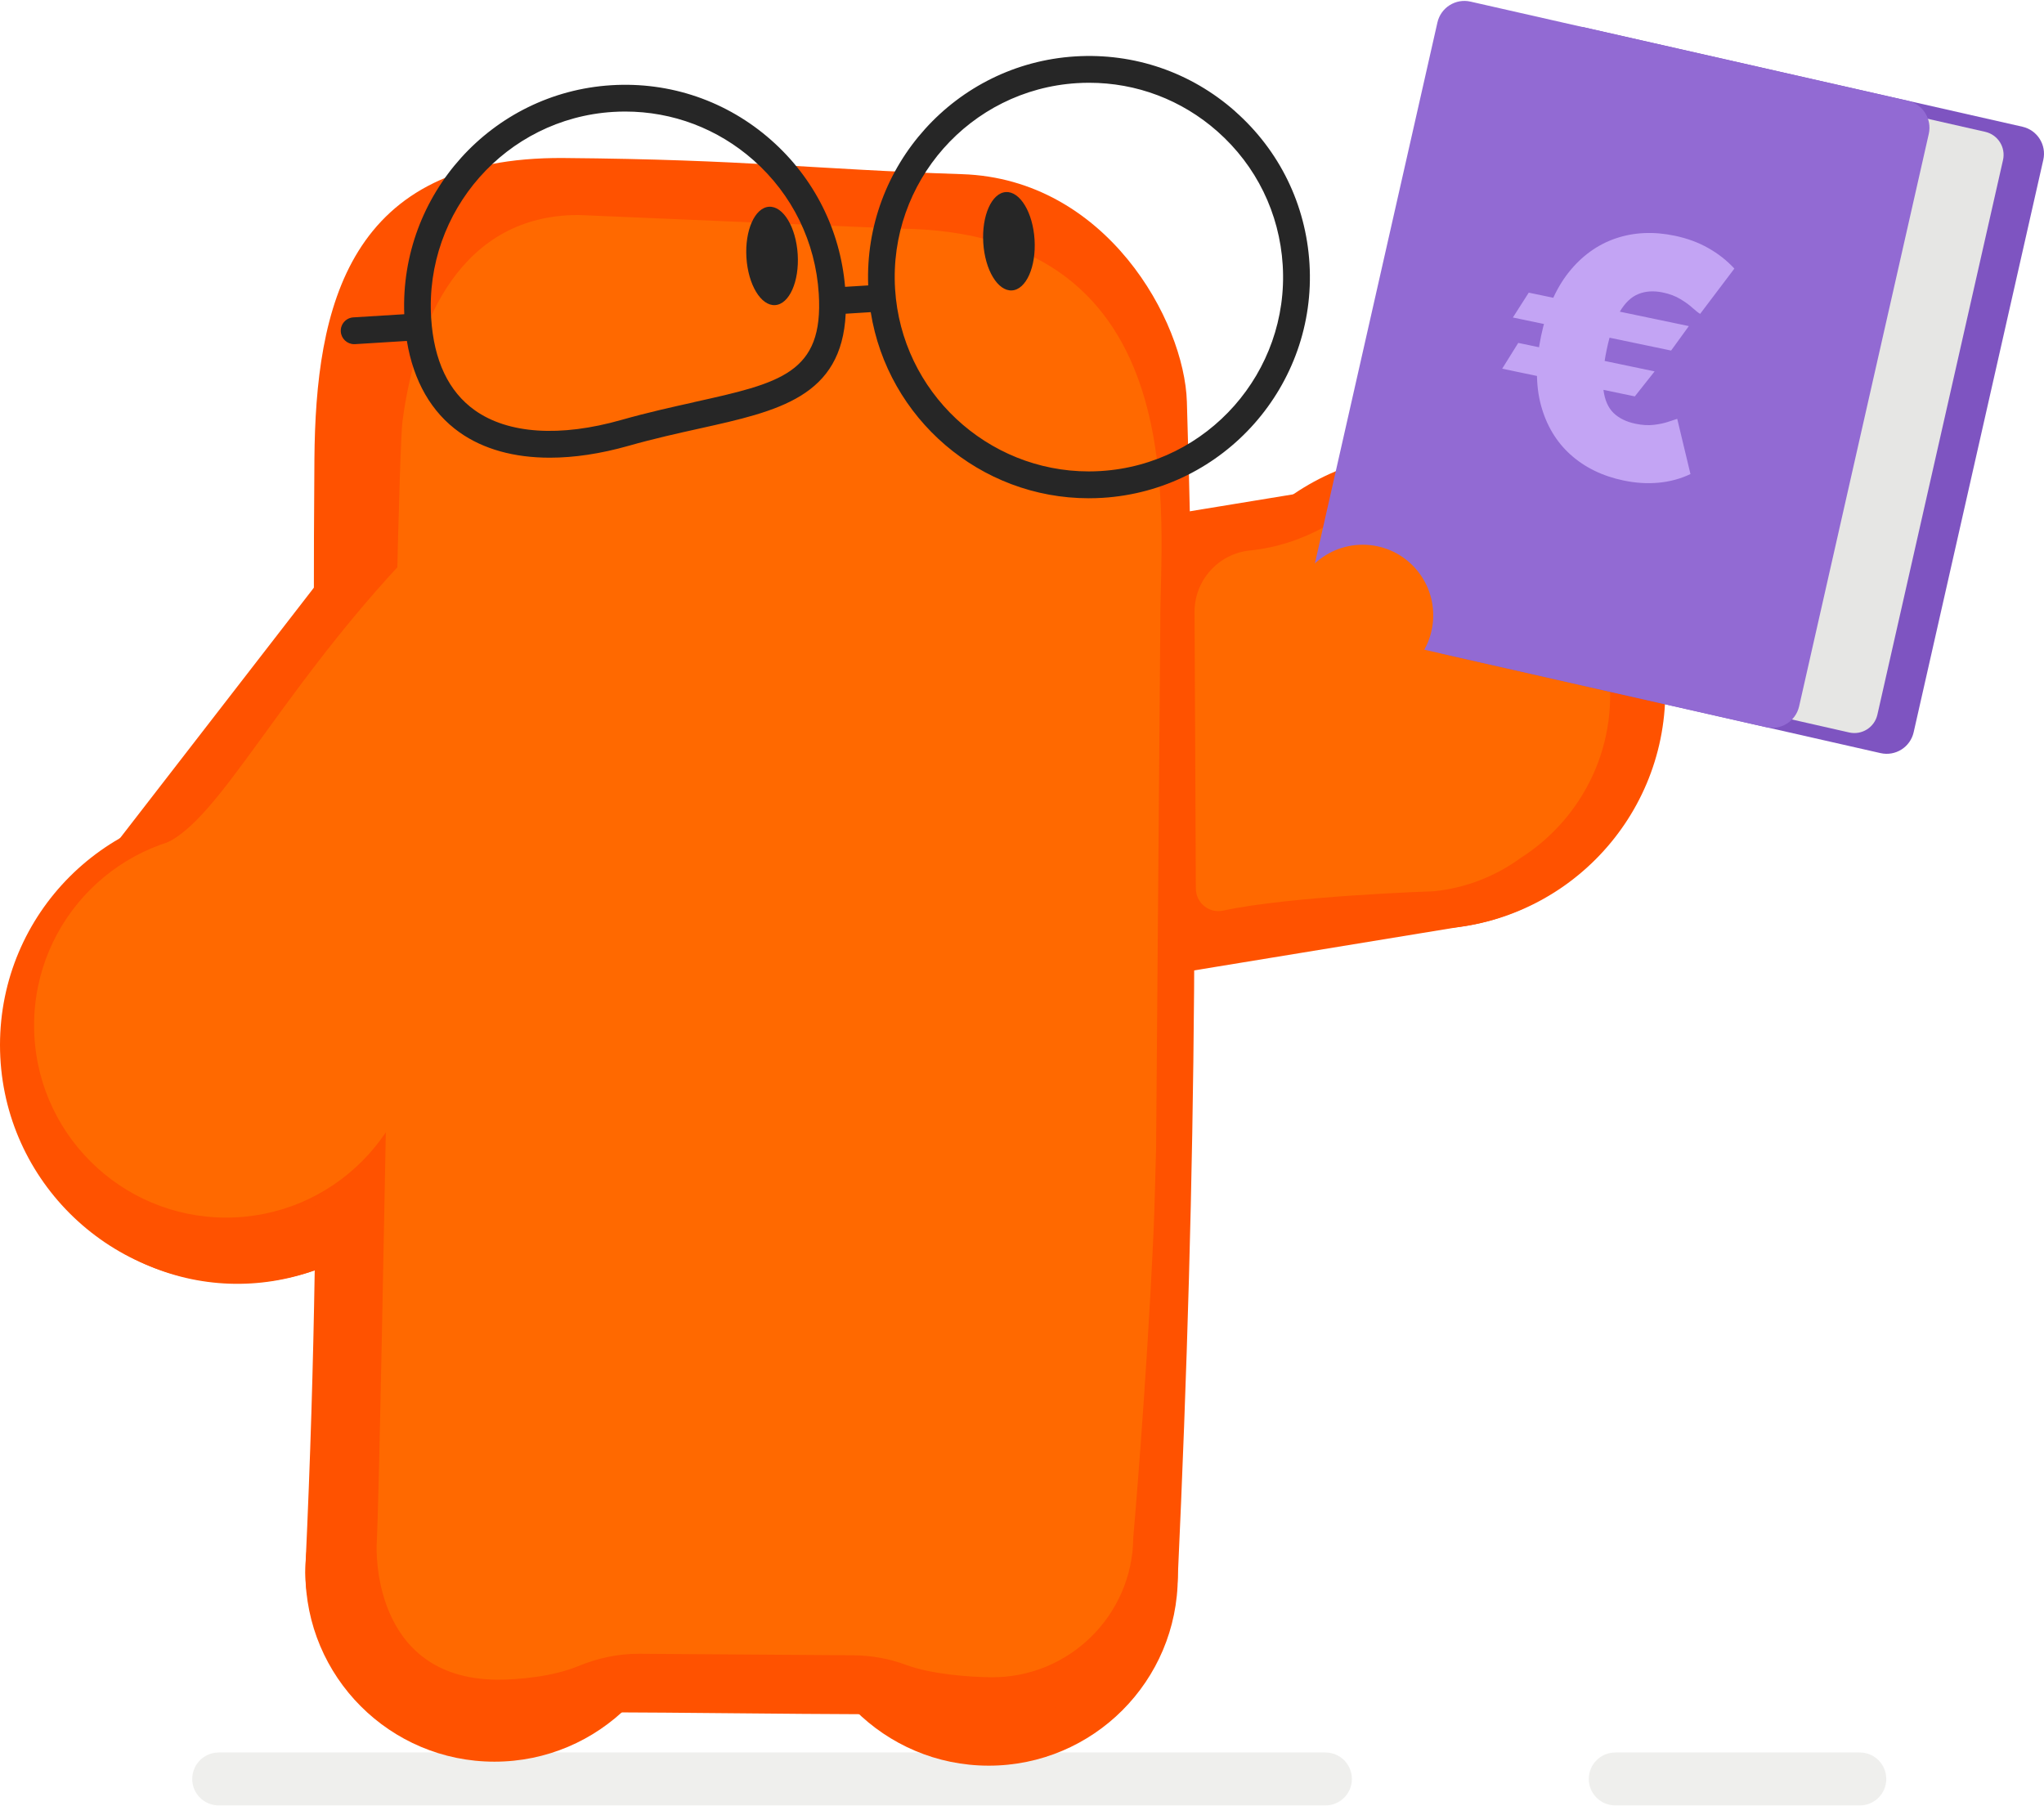
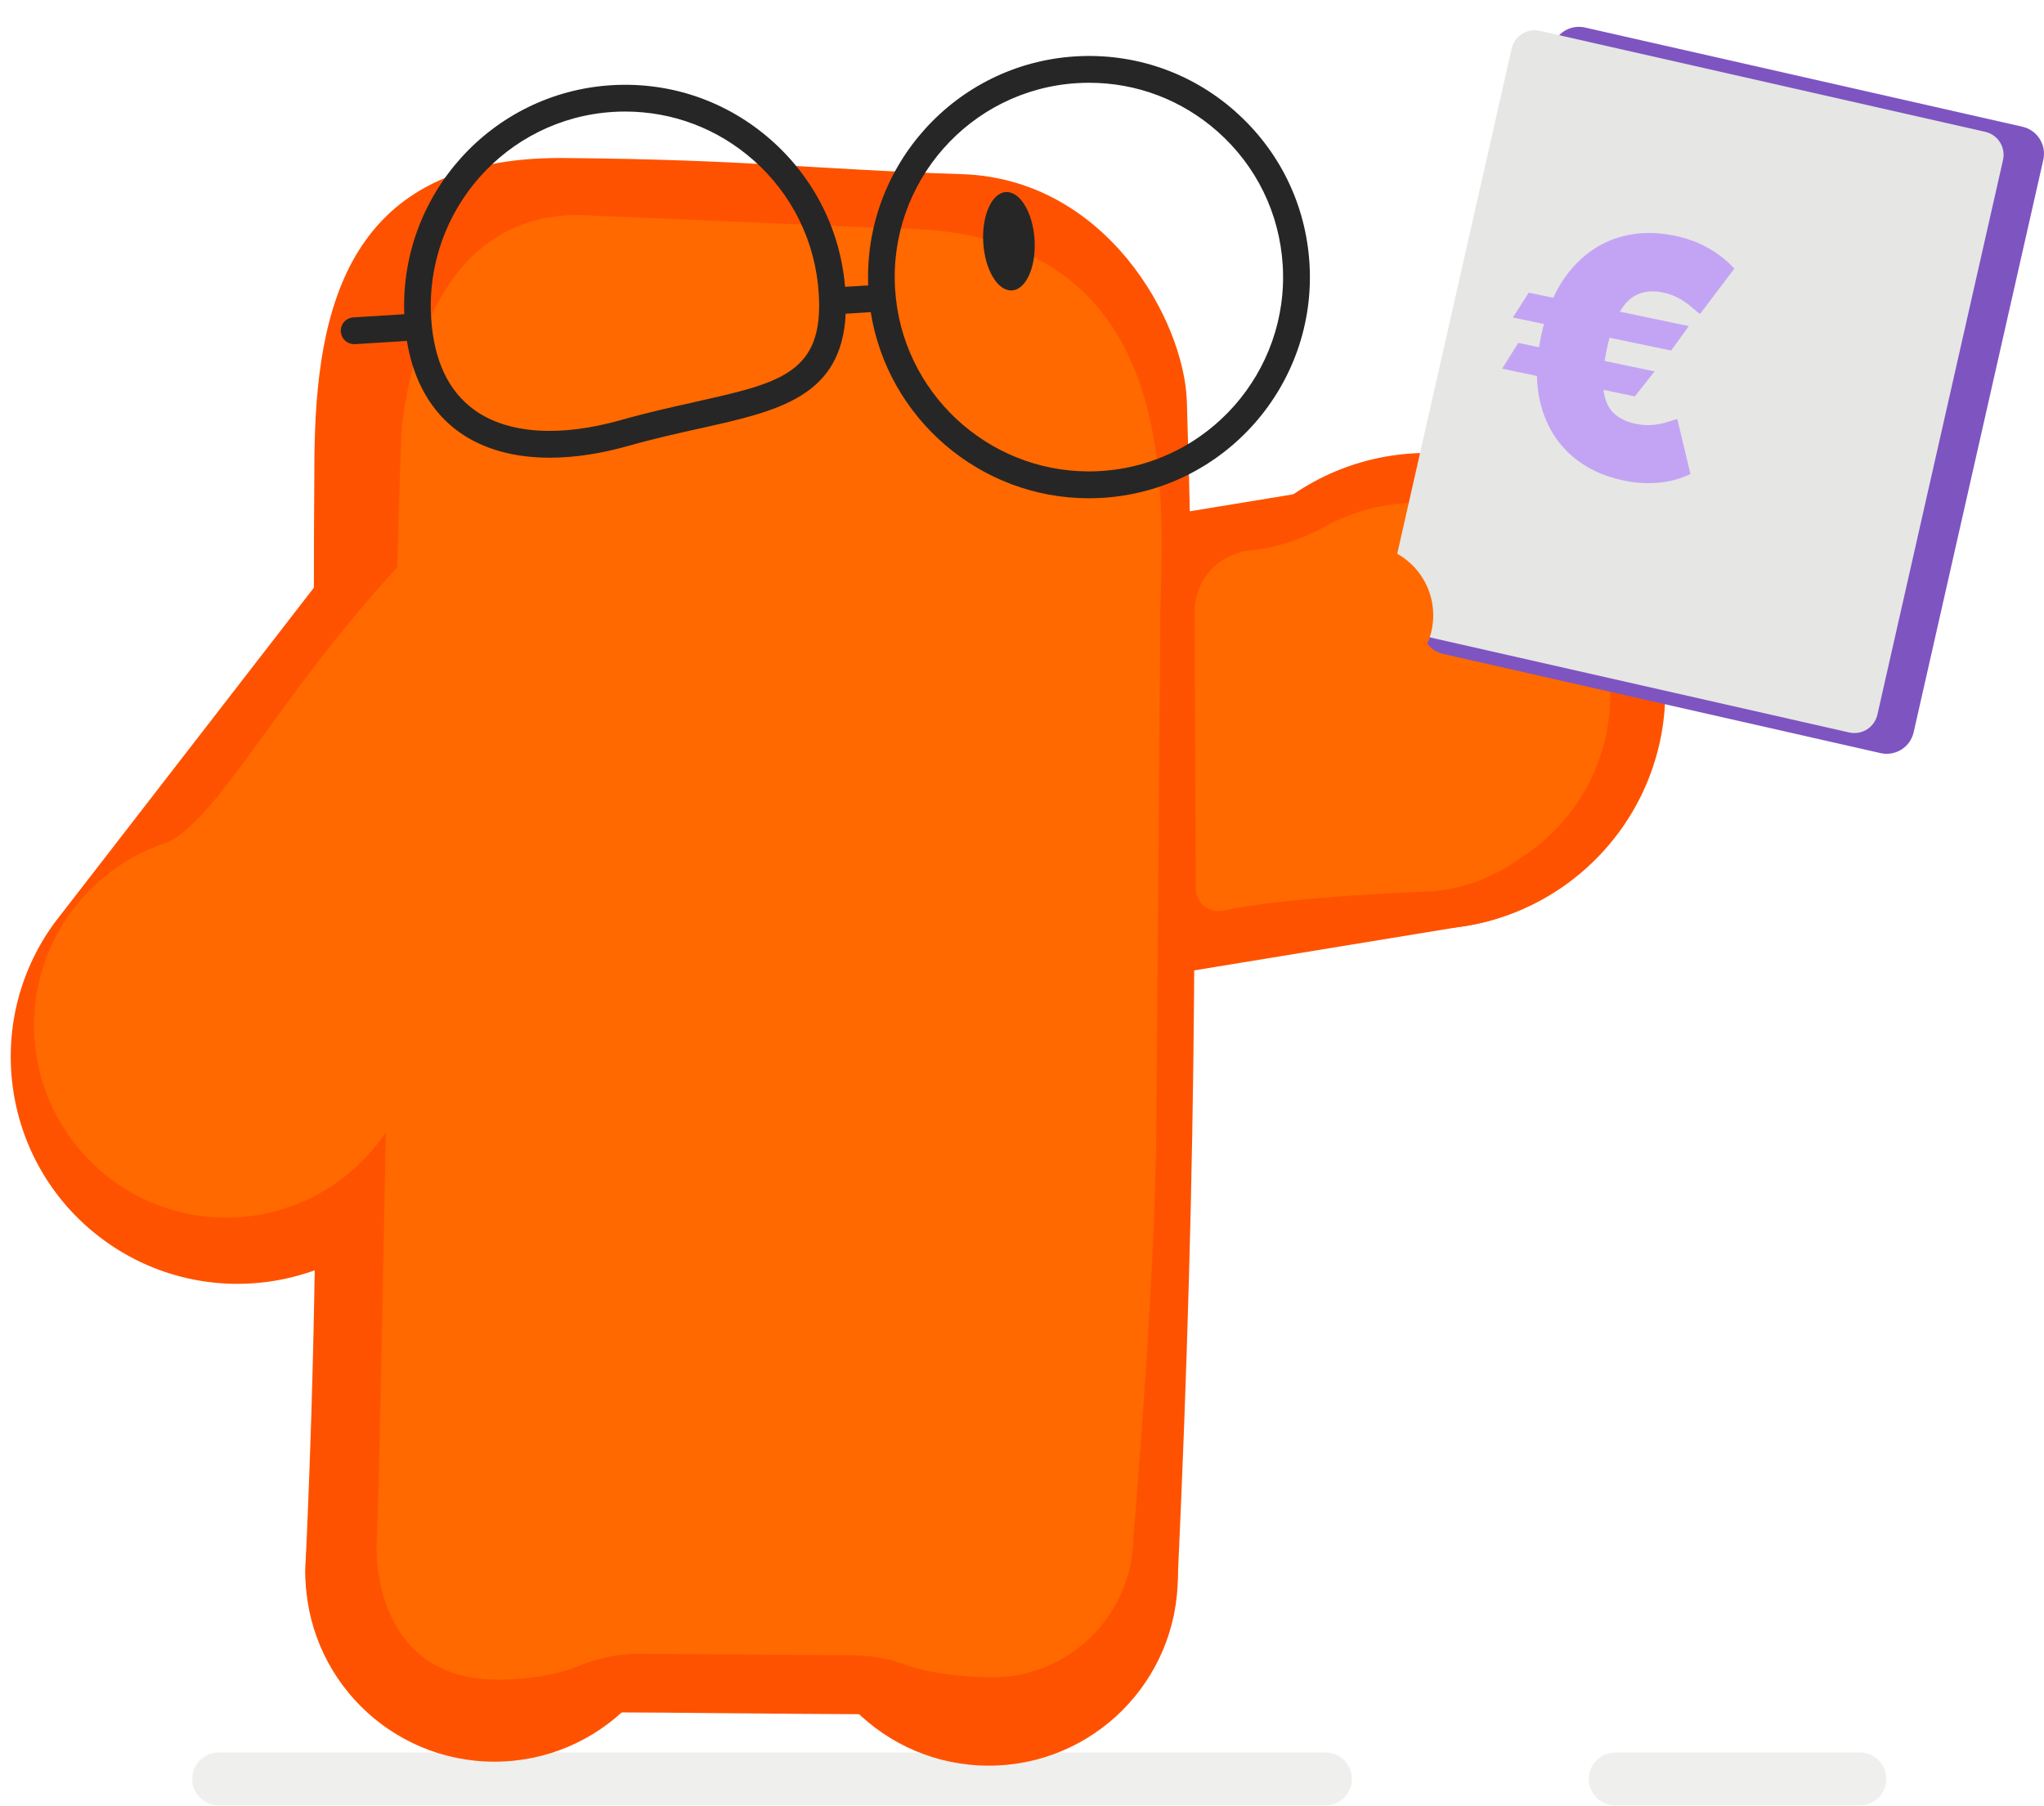
<svg xmlns="http://www.w3.org/2000/svg" width="499" height="441" viewBox="0 0 500 441.433" fill="none" version="1.1" id="svg23" preserveAspectRatio="xMinYMid">
  <defs id="defs23" />
  <path opacity="0.25" d="M 53.489,441.433 H 324.234 c 3.57,0 6.463,-2.896 6.463,-6.468 v -0.009 c 0,-3.572 -2.893,-6.468 -6.463,-6.468 H 53.489 c -3.57,0 -6.463,2.896 -6.463,6.468 v 0.009 c 0,3.572 2.894,6.468 6.463,6.468 z" fill="#c3c2bb" id="path1" />
  <path opacity="0.25" d="m 395.115,441.433 h 59.839 c 3.57,0 6.463,-2.896 6.463,-6.468 v -0.009 c 0,-3.572 -2.893,-6.468 -6.463,-6.468 h -59.839 c -3.57,0 -6.464,2.896 -6.464,6.468 v 0.009 c 0,3.572 2.894,6.468 6.464,6.468 z" fill="#c3c2bb" id="path2" />
  <path d="m 102.953,291.025 125.664,-162.376 c 18.057,-24.781 12.617,-59.513 -12.139,-77.583 -24.765,-18.07 -59.474,-12.626 -77.531,12.147 L 13.283,225.589 c -18.058,24.781 -12.617,59.513 12.139,77.583 24.765,18.07 59.473,12.625 77.531,-12.147 z" fill="#ff5200" id="path3" />
-   <path d="m 58.198,313.648 c 32.142,0 58.198,-26.074 58.198,-58.237 0,-32.163 -26.056,-58.237 -58.198,-58.237 -32.142,0 -58.198,26.074 -58.198,58.237 0,32.163 26.056,58.237 58.198,58.237 z" fill="#ff5200" id="path4" />
  <path d="m 356.916,226.537 -202.538,33.211 c -30.375,4.083 -58.301,-17.244 -62.382,-47.639 -4.08,-30.395 17.233,-58.34 47.607,-62.423 l 202.539,-33.212 c 30.375,-4.083 58.301,17.244 62.381,47.639 4.081,30.395 -17.232,58.34 -47.607,62.424 z" fill="#ff5200" id="path5" />
  <path d="m 349.168,227.053 c 32.142,0 58.198,-26.074 58.198,-58.237 0,-32.163 -26.056,-58.237 -58.198,-58.237 -32.142,0 -58.198,26.074 -58.198,58.237 0,32.163 26.056,58.237 58.198,58.237 z" fill="#ff5200" id="path6" />
  <path d="m 241.862,431.708 c 25.542,0 46.247,-20.719 46.247,-46.278 0,-25.558 -20.705,-46.278 -46.247,-46.278 -25.541,0 -46.247,20.72 -46.247,46.278 0,25.559 20.706,46.278 46.247,46.278 z" fill="#ff5200" id="path7" />
  <path d="m 120.955,430.732 c 25.541,0 46.246,-20.72 46.246,-46.278 0,-25.559 -20.705,-46.278 -46.246,-46.278 -25.542,0 -46.247,20.719 -46.247,46.278 0,25.558 20.705,46.278 46.247,46.278 z" fill="#ff5200" id="path8" />
  <path d="m 112.024,418.829 c 45.027,-0.723 90.036,0.845 135.054,0.122 21.622,-0.366 40.112,-13.367 41.022,-33.155 4.652,-100.882 5.262,-186.791 2.232,-287.729 -0.591,-19.798 -19.699,-54.529 -54.971,-55.684 -37.1,-1.211 -52.419,-3.586 -97.446,-3.952 -52.87,-0.422 -60.703,36.478 -61.003,73.641 -0.835,103.754 2.608,166.9 -2.176,270.542 -0.938,20.36 15.656,36.572 37.288,36.206 z" fill="#ff5200" id="path9" />
  <path d="m 98.488,102.619 c 3.264,-24.565 14.549,-50.248 43.029,-50.248 l 78.254,3.332 c 73.816,0.526 63.76,72.618 64.06,96.846 l -1.031,128.169 c -0.216,6.637 -0.319,13.705 -0.61,20.06 -1.726,38.318 -4.972,75.134 -4.972,75.134 -0.15,18.999 -15.741,34.328 -34.727,34.168 -5.488,-0.047 -14.775,-0.76 -20.816,-3.013 -4.146,-1.539 -8.518,-2.328 -12.936,-2.365 l -52.344,-0.366 c -5.169,-0.038 -10.253,1.07 -15.028,3.05 -6.051,2.516 -14.615,3.323 -19.784,3.286 -30.975,-0.254 -29.446,-32.658 -29.446,-32.845 0,-0.019 0,-0.028 0,-0.047 1.201,-23.083 4.737,-263.099 6.341,-275.161 z" fill="#ff6900" id="path10" />
  <path d="m 118.056,51.057 2.195,0.178 c -0.826,-0.075 -1.538,-0.132 -2.195,-0.178 z" fill="#ff6900" id="path11" />
  <path d="m 115.101,50.822 1.248,0.103 c -0.497,-0.047 -0.901,-0.075 -1.248,-0.103 z" fill="#ff6900" id="path12" />
  <path d="m 305.782,134.432 c 6.454,-0.648 12.664,-2.704 18.34,-5.839 6.716,-3.698 14.465,-5.839 22.832,-5.829 22.692,0.018 42.288,16.549 46.2,38.918 3.424,19.638 -5.675,38.083 -21.107,47.93 -6.069,4.431 -13.33,7.388 -21.331,8.195 0,0 -34.728,1.117 -51.519,4.731 -3.424,0.741 -6.66,-1.887 -6.67,-5.398 l -0.319,-67.623 c -0.037,-7.782 5.845,-14.316 13.584,-15.085 z" fill="#ff6900" id="path13" />
  <path d="M 494.73,30.777 387.728,6.51 c -3.643,-0.826 -7.266,1.459 -8.092,5.105 L 347.92,151.646 c -0.825,3.645 1.459,7.27 5.102,8.096 l 107.002,24.268 c 3.643,0.826 7.266,-1.459 8.091,-5.104 L 499.831,38.874 c 0.826,-3.646 -1.458,-7.27 -5.101,-8.097 z" fill="#7e54c1" id="path14" />
  <path d="M 485.622,32.023 376.679,7.316 c -3.107,-0.705 -6.197,1.245 -6.901,4.354 L 339.049,147.343 c -0.705,3.11 1.244,6.202 4.351,6.907 l 108.942,24.707 c 3.108,0.705 6.197,-1.244 6.902,-4.354 L 489.973,38.929 c 0.704,-3.109 -1.244,-6.201 -4.351,-6.906 z" fill="#e6e6e4" id="path15" />
-   <path d="M 466.713,24.437 359.71,0.169 c -3.643,-0.826 -7.265,1.459 -8.091,5.105 L 319.903,145.305 c -0.826,3.645 1.458,7.27 5.101,8.096 l 107.003,24.268 c 3.643,0.826 7.265,-1.459 8.091,-5.104 L 471.814,32.533 c 0.826,-3.646 -1.458,-7.271 -5.101,-8.097 z" fill="#926ad3" id="path16" />
  <path d="m 333.343,167.558 c 9.527,0 17.251,-7.728 17.251,-17.262 0,-9.534 -7.724,-17.263 -17.251,-17.263 -9.528,0 -17.251,7.729 -17.251,17.263 0,9.534 7.723,17.262 17.251,17.262 z" fill="#ff6900" id="path17" />
  <path d="m 247.546,70.821 c 3.464,-0.215 5.939,-5.776 5.527,-12.42 -0.412,-6.643 -3.554,-11.855 -7.019,-11.64 -3.464,0.215 -5.939,5.775 -5.527,12.419 0.412,6.644 3.554,11.856 7.019,11.641 z" fill="#262626" id="path18" />
-   <path d="m 189.607,74.413 c 3.464,-0.215 5.939,-5.776 5.527,-12.419 -0.412,-6.644 -3.554,-11.856 -7.019,-11.641 -3.464,0.215 -5.939,5.776 -5.527,12.419 0.412,6.644 3.554,11.856 7.019,11.641 z" fill="#262626" id="path19" />
  <path d="m 55.327,297.634 c 25.951,0 46.988,-21.052 46.988,-47.02 0,-25.968 -21.037,-47.019 -46.988,-47.019 -25.951,0 -46.988,21.051 -46.988,47.019 0,25.968 21.037,47.02 46.988,47.02 z" fill="#ff6900" id="path20" />
  <path d="m 40.862,205.904 c 12.927,-6.176 26.848,-35.361 56.284,-67.304 6.042,14.765 22.664,31.803 24.268,47.676 1.604,15.873 -0.131,32.301 -6.698,46.841 -6.566,14.54 -18.245,27.044 -33.029,33.014" fill="#ff6900" id="path21" />
  <path d="m 302.152,27.016 c -10.825,-9.565 -24.709,-14.333 -39.127,-13.442 -29.305,1.821 -51.753,26.81 -50.646,56.022 l -5.657,0.347 c -1.191,-13.902 -7.561,-26.603 -18.058,-35.877 -10.825,-9.565 -24.708,-14.334 -39.127,-13.442 -29.305,1.821 -51.753,26.809 -50.646,56.021 l -12.457,0.77 c -1.811,0.113 -3.18,1.671 -3.068,3.473 0.103,1.737 1.548,3.079 3.265,3.079 0.065,0 0.14,0 0.206,0 l 12.692,-0.788 c 1.613,9.809 6.004,17.488 12.88,22.36 5.816,4.12 13.367,6.204 22.091,6.204 5.938,0 12.43,-0.966 19.278,-2.91 6.181,-1.755 12.148,-3.079 17.41,-4.243 19.23,-4.271 34.718,-7.716 35.684,-28.067 l 6.126,-0.384 c 4.155,26.058 26.791,45.526 53.338,45.526 1.117,0 2.252,-0.037 3.387,-0.103 29.746,-1.849 52.447,-27.569 50.599,-57.336 -0.891,-14.418 -7.345,-27.625 -18.17,-37.191 z m -132.39,71.154 c -5.347,1.183 -11.416,2.534 -17.776,4.337 -14.962,4.252 -27.673,3.416 -35.797,-2.338 -6.463,-4.581 -10.075,-12.193 -10.722,-22.622 -1.623,-26.162 18.33,-48.766 44.464,-50.39 1.004,-0.065 2.008,-0.094 3.012,-0.094 11.575,0 22.626,4.168 31.378,11.903 9.512,8.401 15.178,20.013 15.966,32.686 1.21,19.459 -9.399,21.815 -30.525,26.499 z m 99.548,16.831 c -0.994,0.065 -1.989,0.094 -2.974,0.094 -24.858,0 -45.815,-19.432 -47.381,-44.589 -1.623,-26.161 18.329,-48.765 44.464,-50.389 1.004,-0.066 2.007,-0.094 3.011,-0.094 11.576,0 22.626,4.168 31.379,11.903 9.512,8.401 15.178,20.013 15.966,32.685 1.622,26.162 -18.33,48.766 -44.465,50.39 z" fill="#262626" id="path22" />
  <path d="m 413.122,79.546 -4.339,5.984 -38.705,-8.085 3.884,-6.08 z m -8.374,11.081 -4.842,6.117 -32.444,-6.777 3.931,-6.307 z m 19.51,-25.15 -8.374,11.082 c -0.423,-0.247 -1.028,-0.72 -1.812,-1.418 -0.762,-0.714 -1.75,-1.435 -2.964,-2.164 -1.191,-0.744 -2.64,-1.294 -4.348,-1.651 -2.239,-0.468 -4.235,-0.34 -5.99,0.382 -1.751,0.704 -3.273,2.158 -4.565,4.363 -1.288,2.186 -2.349,5.272 -3.181,9.256 -0.84,4.022 -1.106,7.283 -0.796,9.784 0.313,2.481 1.135,4.375 2.466,5.683 1.334,1.288 3.121,2.167 5.36,2.634 1.67,0.349 3.186,0.438 4.548,0.267 1.381,-0.167 2.552,-0.417 3.513,-0.751 0.98,-0.33 1.702,-0.565 2.167,-0.706 l 3.238,13.508 c -2.439,1.154 -5.042,1.857 -7.808,2.111 -2.746,0.258 -5.6,0.078 -8.559,-0.54 -5.161,-1.079 -9.492,-3.191 -12.992,-6.338 -3.482,-3.143 -5.888,-7.17 -7.219,-12.082 -1.311,-4.907 -1.301,-10.548 0.031,-16.923 1.332,-6.375 3.585,-11.567 6.759,-15.577 3.193,-4.006 7.018,-6.771 11.475,-8.296 4.476,-1.52 9.294,-1.741 14.454,-0.663 3.074,0.642 5.814,1.65 8.22,3.024 2.41,1.355 4.535,3.026 6.377,5.015 z" fill="#c3a4f4" id="path23" />
</svg>